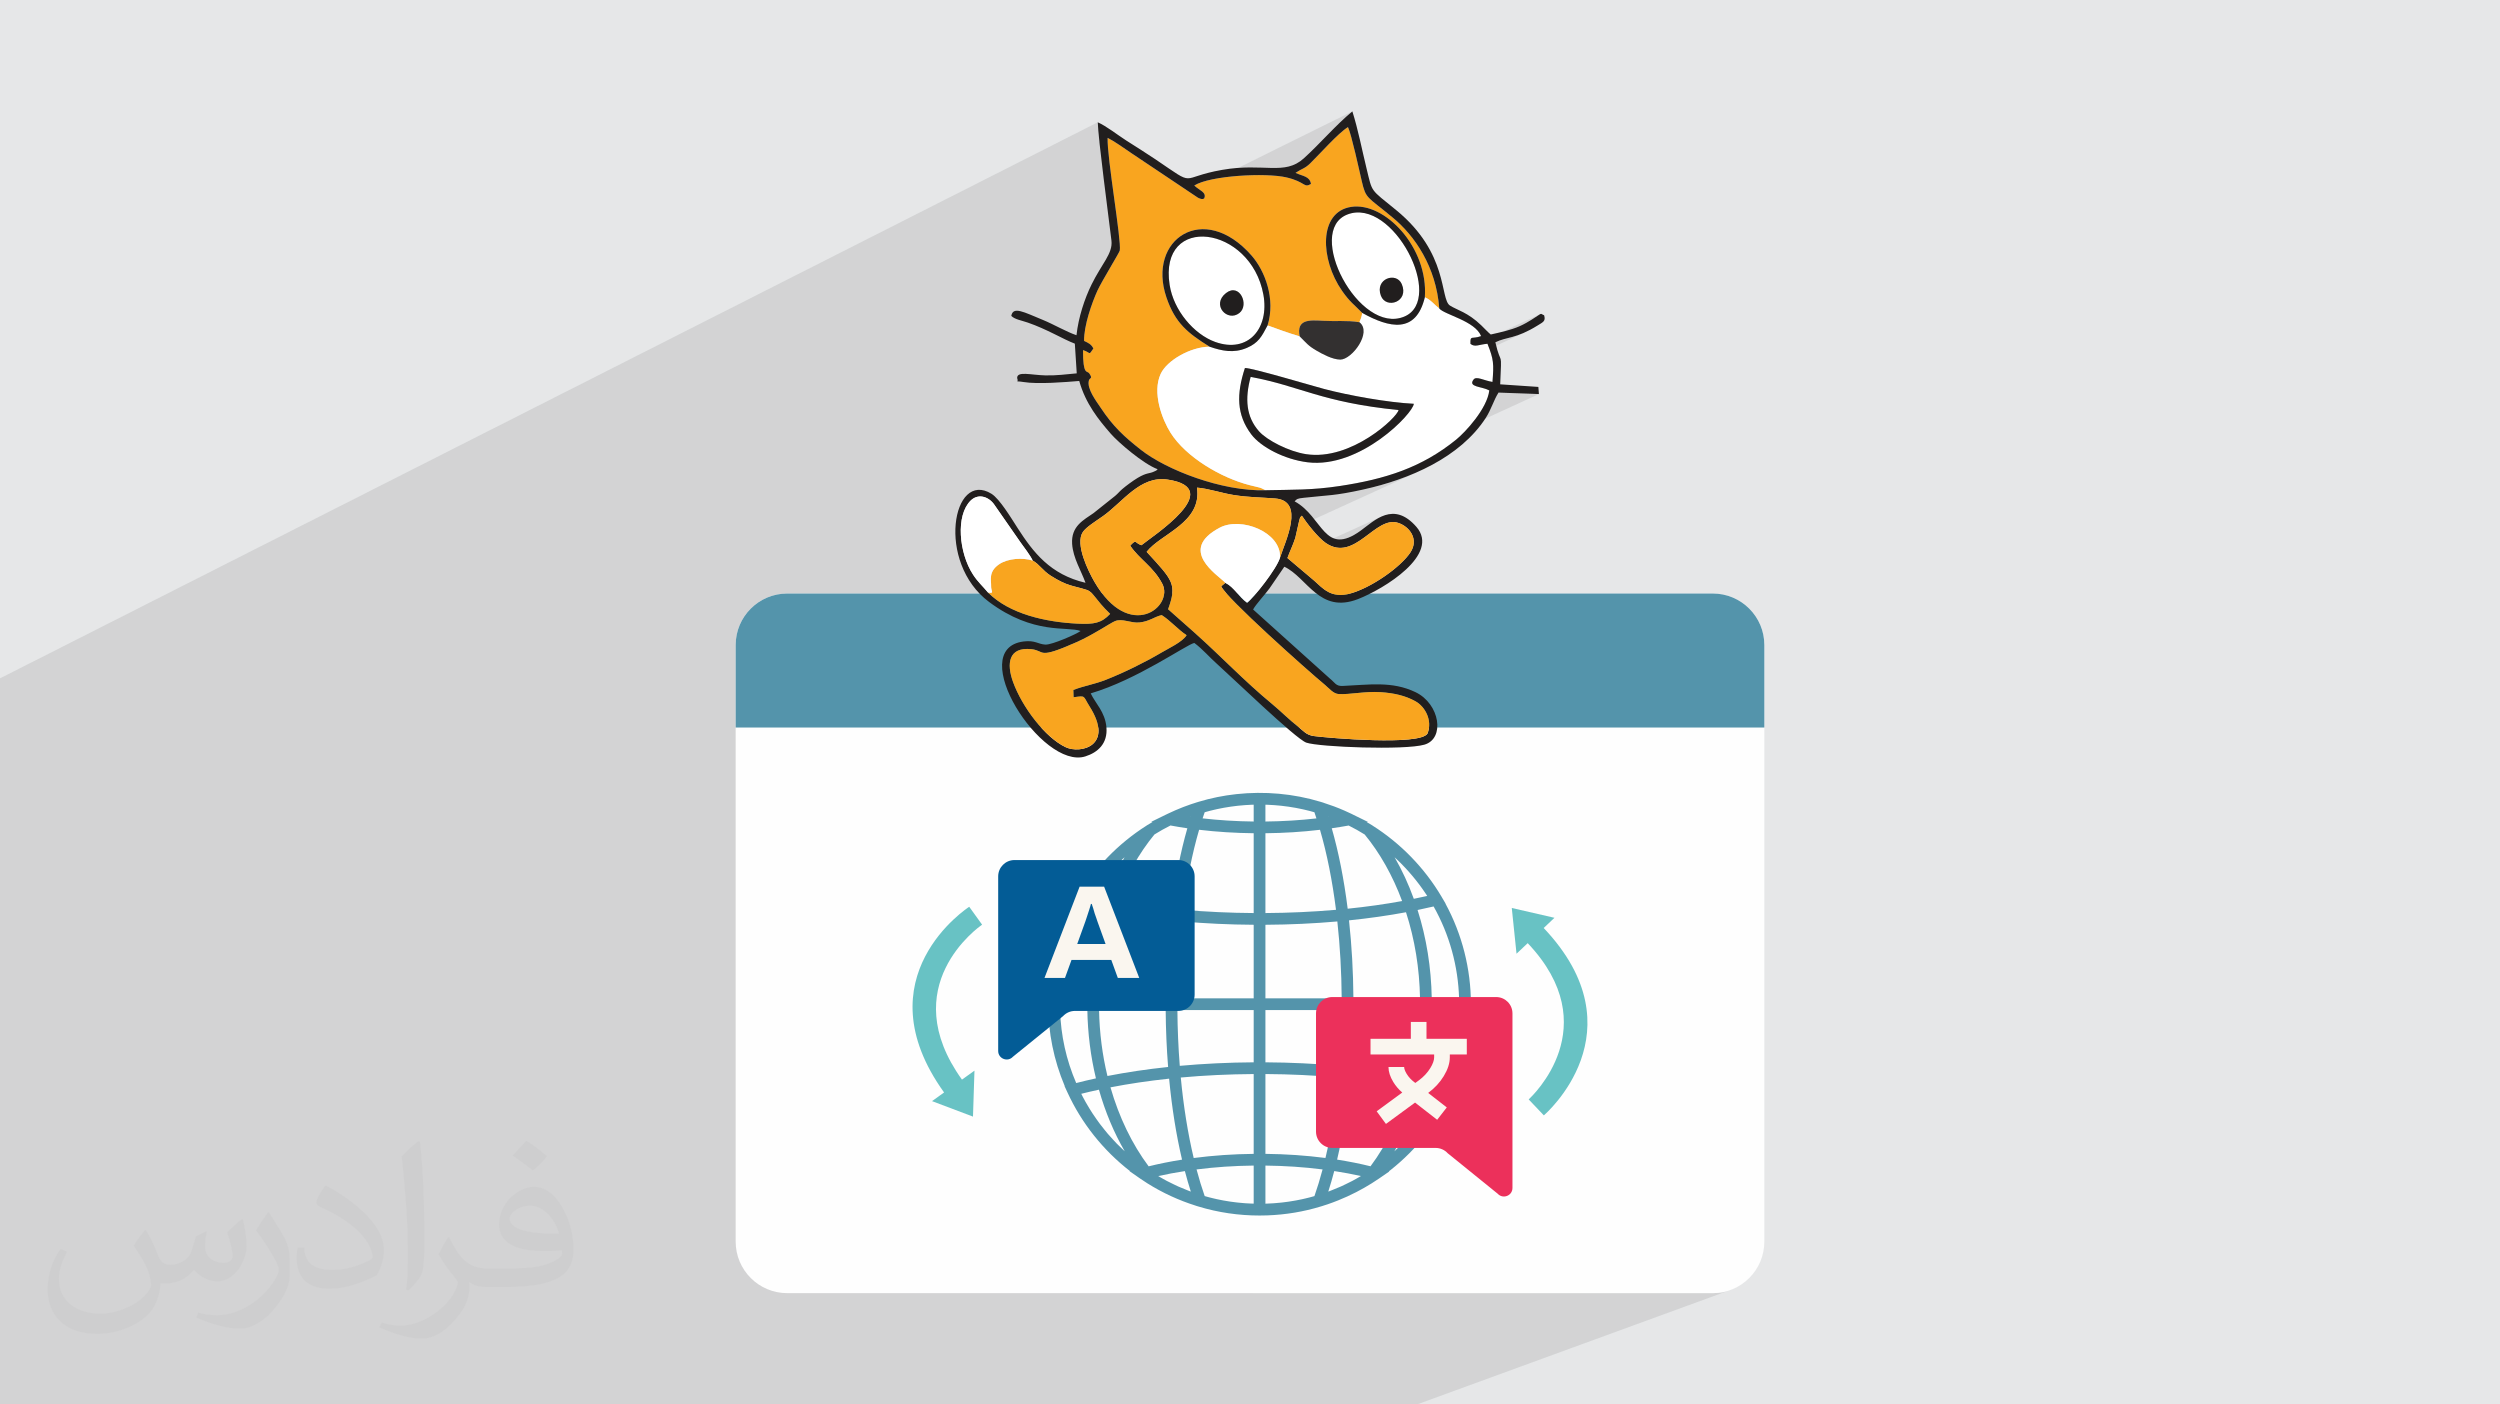
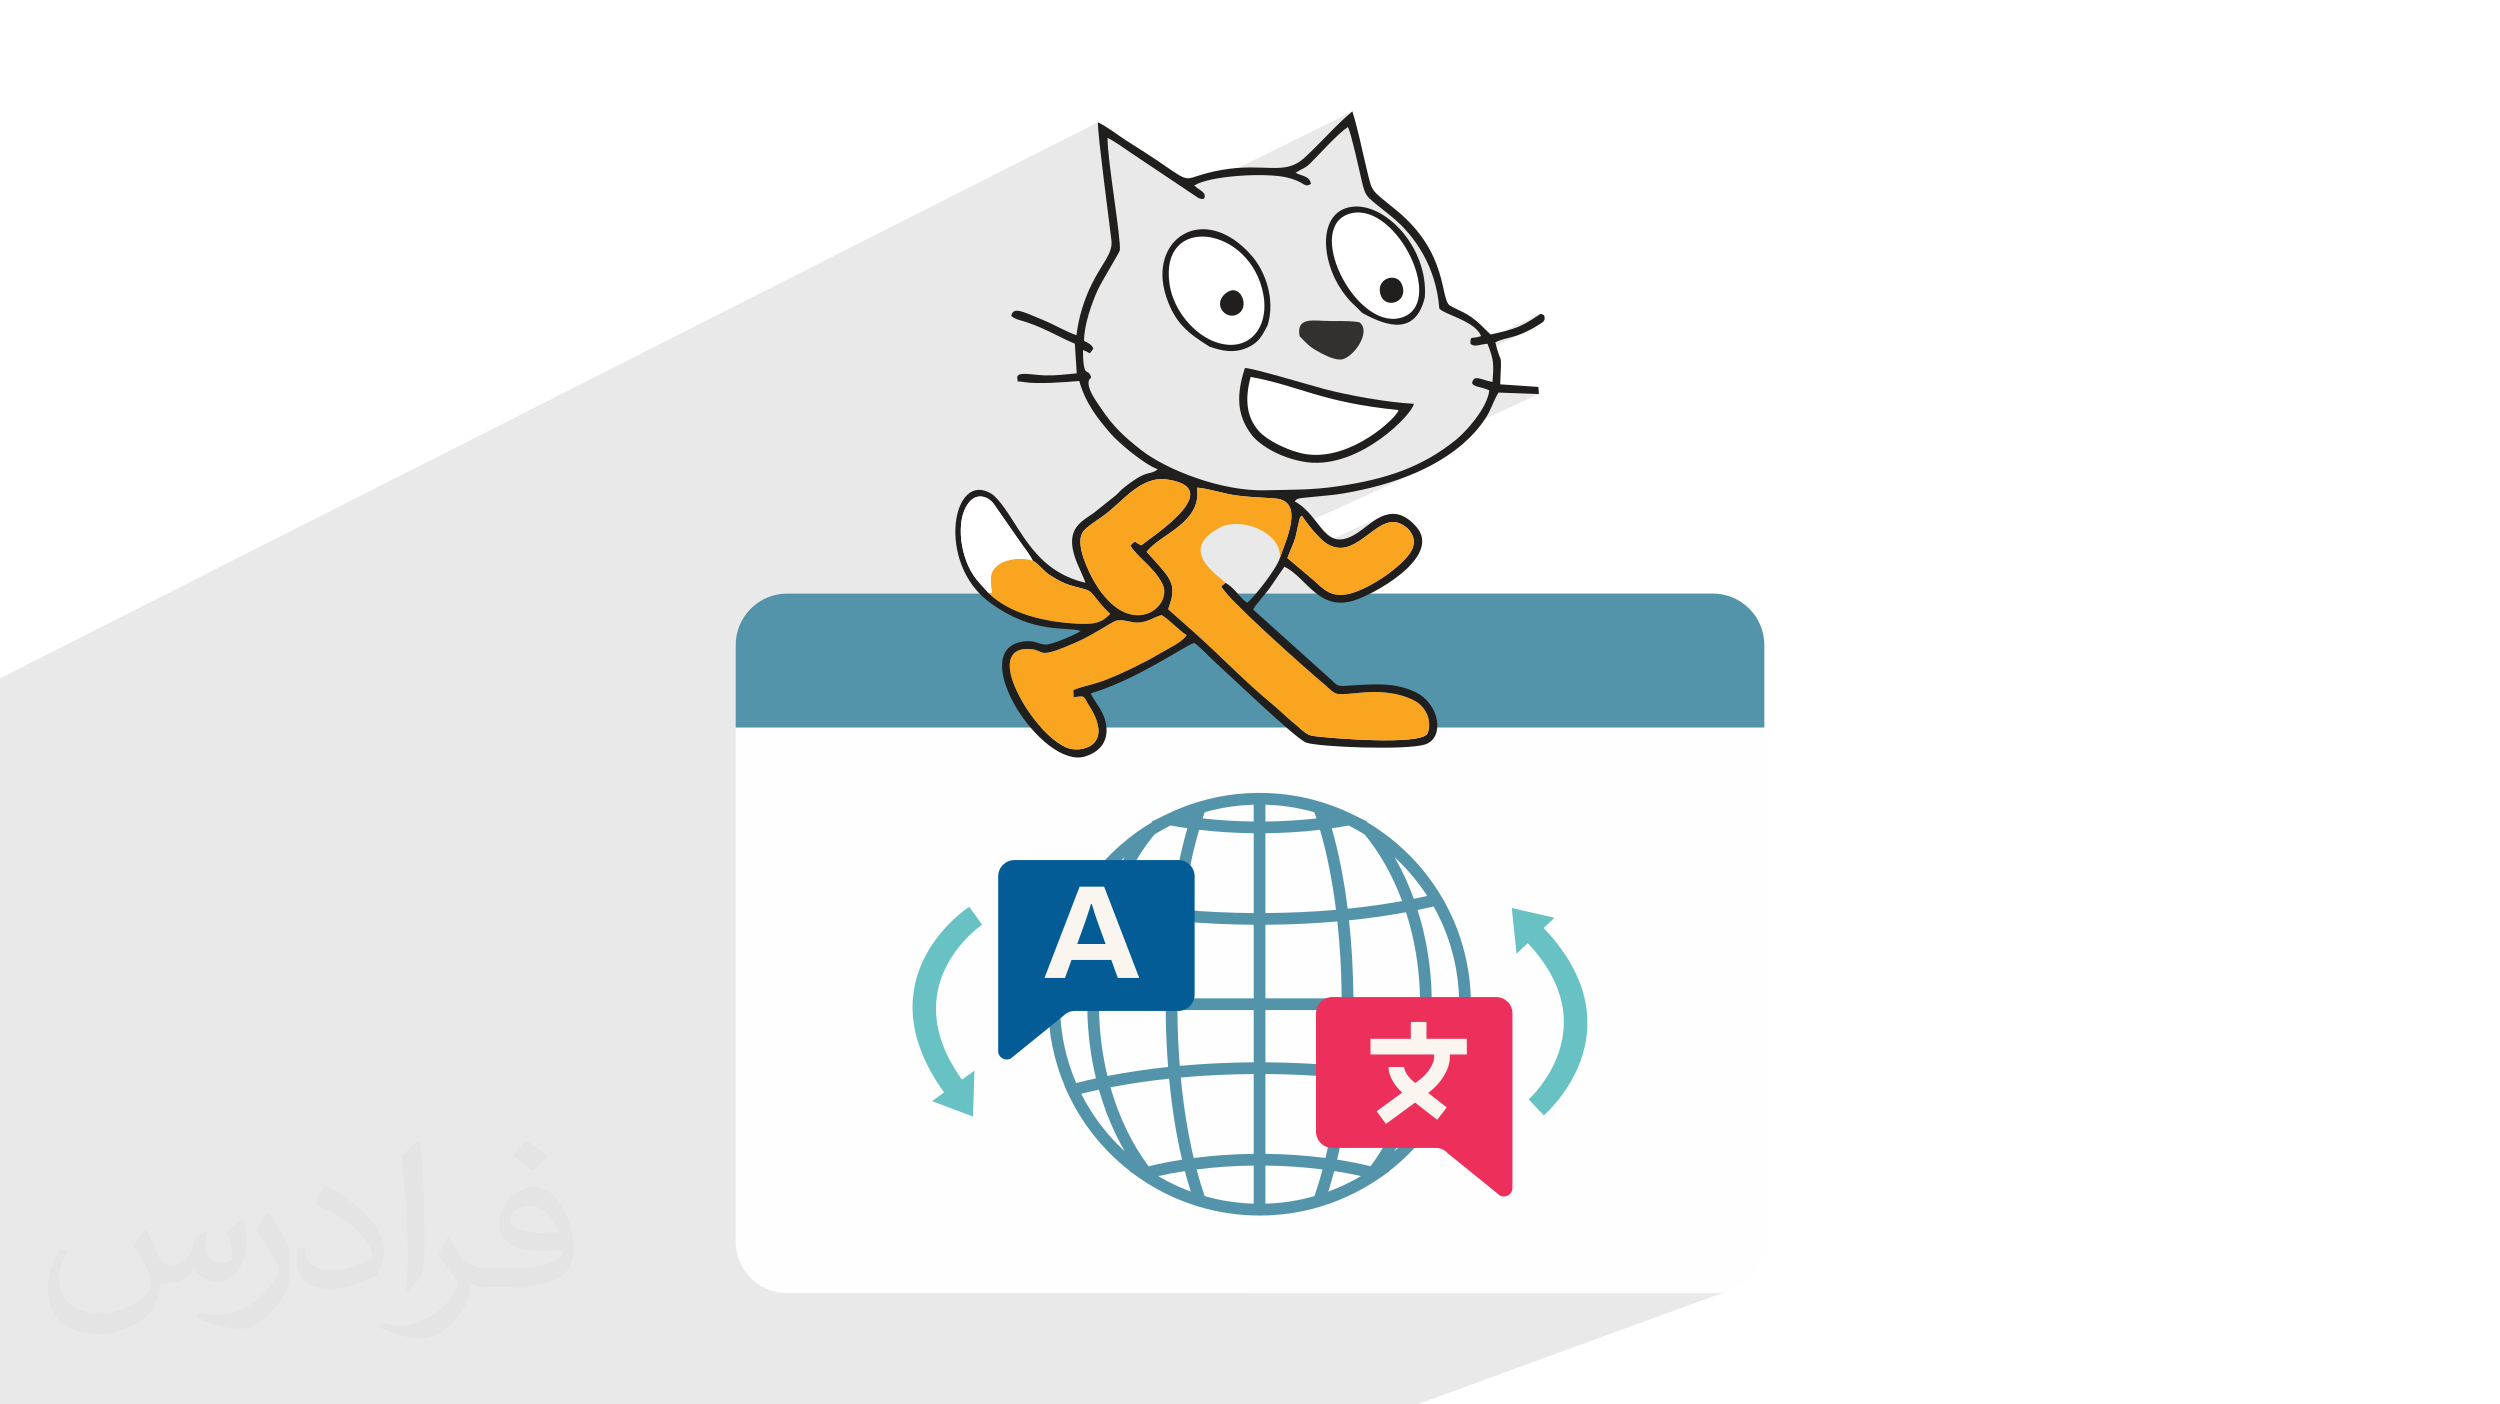
<svg xmlns="http://www.w3.org/2000/svg" xml:space="preserve" width="94.192mm" height="52.917mm" version="1.1" style="shape-rendering:geometricPrecision; text-rendering:geometricPrecision; image-rendering:optimizeQuality; fill-rule:evenodd; clip-rule:evenodd" viewBox="0 0 9404.92 5283.66">
  <defs>
    <style type="text/css">
   
    .fil11 {fill:#211E1E}
    .fil12 {fill:#333030}
    .fil0 {fill:#E6E7E8}
    .fil9 {fill:#F9A51F}
    .fil10 {fill:white}
    .fil3 {fill:#FEFEFE;fill-rule:nonzero}
    .fil7 {fill:#FAF6EF;fill-rule:nonzero}
    .fil5 {fill:#68C2C4;fill-rule:nonzero}
    .fil8 {fill:#035C96;fill-rule:nonzero}
    .fil4 {fill:#5494AB;fill-rule:nonzero}
    .fil6 {fill:#EC305B;fill-rule:nonzero}
    .fil2 {fill:#373435;fill-opacity:0.031}
    .fil1 {fill:#2B2A29;fill-opacity:0.102}
   
  </style>
  </defs>
  <g id="Layer_x0020_1">
-     <polygon class="fil0" points="-0,0 9404.92,0 9404.92,5283.66 -0,5283.66 " />
    <polygon class="fil1" points="-0,3713.27 -0,3710.95 -0,3705.44 -0,3686.07 -0,3664.04 -0,3661.68 -0,3654.93 -0,3645.63 -0,3635.27 -0,3625.43 -0,3617.11 -0,3615.43 -0,3613.93 -0,3612.57 -0,3609.38 -0,3607.54 -0,3588.96 -0,3586.96 -0,3582.29 -0,3576.55 -0,3574.49 -0,3549.45 -0,3544.04 -0,3536.4 -0,3521.17 -0,3512 -0,3505.89 -0,3502.69 -0,3494.02 -0,3481.4 -0,3474.22 -0,3463.02 -0,3418.61 -0,3417.44 -0,3401.2 -0,3395.15 -0,3387.31 -0,3377.7 -0,3357.79 -0,3348.58 -0,3329 -0,3311.01 -0,3301.47 -0,3300.36 -0,3290.03 -0,3276.51 -0,3268.66 -0,3265.18 -0,3260.97 -0,3255.12 -0,3248.65 -0,3247.37 -0,3246.36 -0,3241.8 -0,3229.6 -0,3212.67 -0,3179.08 -0,3114.15 -0,3107.5 -0,3107.28 -0,3091.09 -0,3084.44 -0,3067.26 -0,3057.45 -0,3046.58 -0,3046.43 -0,3046.27 -0,3038.72 -0,3017.34 -0,3017.08 -0,3012.14 -0,2982.45 -0,2982 -0,2981.17 -0,2970.61 -0,2969.53 -0,2936.83 -0,2923.38 -0,2922.94 -0,2713 -0,2620.66 -0,2551.95 4129.79,460.03 4129.99,466.22 4130.42,473.76 4131.04,482.54 4131.86,492.48 4132.86,503.52 4134.03,515.56 4135.35,528.51 4135.96,534.21 4166.87,518.61 4177.07,524.05 4188.12,530.57 4199.76,537.9 4211.73,545.75 4223.77,553.87 4235.6,561.98 4246.95,569.81 4257.57,577.07 4461.06,713.22 4498.89,694.48 4505.7,691.18 4513.28,688.04 4521.58,685.06 4530.56,682.23 4540.17,679.56 4550.34,677.05 4561.03,674.7 4572.2,672.5 4576.81,671.69 5087.54,418.93 5075.64,428.99 5063.89,439.35 5052.3,449.98 5040.83,460.84 5029.46,471.9 5018.16,483.11 5006.92,494.45 4995.72,505.86 4984.52,517.34 4977.77,524.26 5071,478.24 5073.57,484.19 5076.5,492.56 5079.74,503.03 5083.23,515.25 5086.91,528.92 5090.71,543.71 5094.59,559.27 5098.48,575.31 5102.32,591.47 5106.05,607.46 5109.61,622.93 5112.95,637.55 5116,651.02 5118.71,663 5121.02,673.15 5122.86,681.17 5125.73,693.09 5128.44,703.38 5131.14,712.28 5134.03,720.06 5137.25,726.98 5140.97,733.29 5145.33,739.25 5150.52,745.12 5156.69,751.17 5164,757.64 5172.63,764.79 5182.71,772.9 5194.43,782.21 5207.94,792.97 5223.4,805.45 5240.99,819.91 5248.49,826.29 5256,832.96 5263.49,839.93 5270.95,847.17 5278.36,854.7 5285.72,862.51 5293.02,870.61 5300.23,878.99 5307.34,887.65 5314.34,896.57 5321.22,905.79 5327.97,915.27 5334.57,925.03 5341.01,935.05 5347.28,945.36 5353.37,955.92 5359.25,966.77 5364.91,977.87 5370.35,989.23 5375.55,1000.86 5380.5,1012.77 5385.19,1024.92 5389.59,1037.33 5393.71,1050 5397.52,1062.93 5401.01,1076.11 5404.18,1089.55 5406.99,1103.24 5409.45,1117.18 5411.55,1131.37 5413.25,1145.81 5414.56,1160.48 5419.2,1164.87 5425.82,1169.3 5434.16,1173.83 5443.94,1178.52 5454.87,1183.39 5466.69,1188.52 5479.1,1193.94 5491.85,1199.71 5504.63,1205.88 5517.17,1212.49 5529.2,1219.6 5540.43,1227.26 5550.59,1235.51 5559.39,1244.41 5566.57,1253.99 5571.83,1264.33 5531.76,1283.04 5531.79,1293.52 5537.99,1297.57 5542.57,1299.07 5795.5,1181.13 5791.75,1183.11 5785.68,1187.06 5776.19,1193.38 5762.18,1202.4 5757.34,1205.42 5752.21,1208.53 5746.8,1211.71 5741.15,1214.9 5735.28,1218.09 5729.2,1221.22 5722.95,1224.28 5563.49,1298.59 5565.95,1298.15 5574.73,1296.37 5584.62,1294.58 5595.81,1293.2 5598.55,1300.22 5625.49,1287.68 5633.5,1284.01 5641.36,1280.93 5649.15,1278.29 5656.96,1275.99 5664.86,1273.86 5672.98,1271.79 5681.37,1269.65 5690.15,1267.28 5699.37,1264.57 5709.15,1261.36 5719.56,1257.55 5730.7,1252.98 5742.66,1247.52 5603.18,1312.41 5603.61,1313.55 5606.77,1322.56 5609.47,1330.97 5611.72,1338.92 5613.58,1346.58 5615.04,1354.06 5616.13,1361.51 5616.88,1369.07 5617.32,1376.88 5617.46,1385.07 5617.33,1393.8 5616.96,1403.2 5616.37,1413.41 5615.57,1424.57 5614.61,1436.82 5569.64,1457.59 5578.22,1459.81 5591,1463.66 5602.72,1468.7 5600.34,1481.87 5596.41,1495.38 5596.21,1495.88 5637.33,1476.94 5789.29,1482.41 5530.58,1601.07 5530.3,1601.4 5520.39,1612.63 5510.74,1623.03 5501.49,1632.47 5492.83,1640.84 5484.96,1648.01 5478.04,1653.88 5465.86,1663.55 5453.62,1672.88 5441.35,1681.85 5429.03,1690.49 5416.65,1698.81 5404.2,1706.8 5391.69,1714.47 5379.1,1721.84 5366.43,1728.91 5353.66,1735.7 5340.8,1742.21 5327.85,1748.44 5314.8,1754.41 5120.52,1843.25 5129.12,1841.39 5145.38,1837.69 5161.72,1833.73 5178.12,1829.5 5194.57,1825.01 5211.03,1820.24 5227.5,1815.2 5243.94,1809.87 5260.35,1804.26 5276.69,1798.36 5292.96,1792.16 5309.12,1785.66 5325.17,1778.86 5341.06,1771.76 4915.77,1965.89 4926.46,1979.79 4938.55,1994.59 4951.13,2008.99 4963.79,2022.27 4976.06,2033.75 4983.9,2039.89 5197.8,1942.84 5185.26,1949.05 5173.14,1956.24 5161.47,1964.08 5150.23,1972.26 5139.46,1980.49 5129.15,1988.44 5119.33,1995.8 5094.86,2011.81 5073.22,2022.41 5005.89,2052.92 5007.62,2053.88 5018.93,2057.31 5212.16,1969.81 5228.07,1965.18 5244.09,1964.09 5260.3,1967.19 5268.32,1970.29 5276.05,1974.1 5283.39,1978.59 5290.27,1983.73 5296.6,1989.44 5302.29,1995.69 5307.27,2002.43 5311.45,2009.62 5314.74,2017.2 5317.08,2025.14 5318.38,2033.38 5318.54,2041.89 5317.48,2050.62 5315.13,2059.5 5311.41,2068.51 5306.23,2077.59 5298.82,2087.92 5289.8,2098.73 5279.33,2109.91 5267.54,2121.33 5254.58,2132.87 5240.61,2144.41 5225.75,2155.85 5210.18,2167.04 5194.03,2177.87 5177.43,2188.24 5160.57,2197.99 5143.56,2207.04 5126.56,2215.25 5016.64,2264.43 5036.54,2267.05 5058.64,2266.44 5082.7,2262.14 5108.91,2253.69 5128.46,2245.51 4784.56,2399.1 4786.06,2400.49 4802.52,2415.57 4818.94,2430.54 4835.23,2445.31 4851.28,2459.79 4867,2473.89 4882.29,2487.56 4897.07,2500.69 4911.2,2513.22 4924.63,2525.05 4937.26,2536.09 4948.96,2546.28 4959.64,2555.52 4969.23,2563.74 4977.61,2570.85 4984.69,2576.77 4990.37,2581.76 4996.22,2587.2 5002.24,2592.76 5008.47,2598.14 5014.92,2602.98 5021.64,2606.96 5028.65,2609.76 5035.96,2611.05 5044.1,2611.32 5052.59,2611.27 5061.39,2610.95 5070.48,2610.4 5079.84,2609.67 5089.43,2608.82 5099.25,2607.88 5109.25,2606.91 5119.43,2605.96 5129.75,2605.09 5140.21,2604.32 5150.75,2603.71 5161.38,2603.31 5172.04,2603.18 5182.74,2603.35 5193.45,2603.88 5202.8,2604.59 5212,2605.46 5221.03,2606.48 5229.9,2607.68 5238.62,2609.05 5247.19,2610.62 5255.61,2612.38 5263.9,2614.34 5272.06,2616.53 5280.08,2618.95 5287.97,2621.59 5295.75,2624.48 5303.41,2627.62 5310.95,2631.03 5318.39,2634.7 5325.73,2638.66 5332.11,2642.65 5338.33,2647.34 5344.31,2652.68 5349.99,2658.63 5355.3,2665.12 5360.18,2672.11 5364.55,2679.58 5368.34,2687.45 5371.51,2695.7 5373.96,2704.26 5375.64,2713.08 5376.48,2722.14 5376.42,2731.37 5375.81,2736.86 6637.36,2736.86 5352.59,3272.99 5356.03,3277.11 5370.61,3295.6 5384.63,3314.5 5398.08,3333.82 5410.96,3353.54 5423.24,3373.64 5425.2,3377.09 5438.23,3399.14 5437.76,3399.34 5443.5,3410.14 5449.12,3421.11 5454.57,3432.15 5459.84,3443.29 5464.94,3454.49 5469.85,3465.76 5474.59,3477.12 5479.15,3488.54 5483.3,3499.42 5687.25,3415.8 5847.81,3452.7 5807.29,3491.09 5839.71,3527.32 5868.04,3563.05 5892.47,3598.25 5913.21,3632.88 5930.46,3666.89 5944.42,3700.25 5955.29,3732.9 5963.27,3764.8 5968.56,3795.92 5971.36,3826.22 5971.87,3855.63 5970.29,3884.14 5966.82,3911.68 5961.66,3938.23 5955,3963.72 5947.07,3988.13 5938.04,4011.42 5928.13,4033.53 5917.51,4054.43 5906.42,4074.06 5895.03,4092.4 5883.55,4109.4 5872.19,4125.01 5861.14,4139.19 5850.6,4151.9 5840.77,4163.1 5831.85,4172.73 5824.05,4180.77 5817.56,4187.17 5812.58,4191.88 5809.32,4194.87 5807.96,4196.08 5689.83,4242 5689.83,4469.18 5688.25,4479.35 5683.93,4487.86 5677.47,4494.47 5669.49,4498.95 4712.62,4864.74 6443.34,4864.74 6463.18,4863.74 6482.45,4860.79 6501.04,4856.02 5330.17,5283.66 5297.31,5283.66 3616.74,5283.66 3562.38,5283.66 3056.15,5283.66 3056.02,5283.66 3052.11,5283.66 3051.76,5283.66 3044.56,5283.66 3019.23,5283.66 3009.94,5283.66 3001.18,5283.66 3001.16,5283.66 2973.02,5283.66 2970.11,5283.66 2964.6,5283.66 2940.74,5283.66 2940.7,5283.66 2940.24,5283.66 2932.12,5283.66 2929.91,5283.66 2926.51,5283.66 2921.14,5283.66 2916.9,5283.66 2909.7,5283.66 2904.72,5283.66 2895.65,5283.66 2889.95,5283.66 2879.02,5283.66 2872.73,5283.66 2859.89,5283.66 2859.44,5283.66 2853.08,5283.66 2836,5283.66 2831.05,5283.66 2826.42,5283.66 2808.91,5283.66 2784.56,5283.66 2779.5,5283.66 2774.86,5283.66 2773.85,5283.66 2750.42,5283.66 2741.33,5283.66 2719.07,5283.66 2708.3,5283.66 2685.55,5283.66 2681.61,5283.66 2676.52,5283.66 2673.41,5283.66 2649.9,5283.66 2636.51,5283.66 2625.73,5283.66 2612.34,5283.66 2600.18,5283.66 2597.34,5283.66 2572.85,5283.66 2555.9,5283.66 2541.09,5283.66 2534.24,5283.66 2483.83,5283.66 2483.69,5283.66 2481.95,5283.66 2450.99,5283.66 2446.84,5283.66 2445.03,5283.66 2438.38,5283.66 2437.41,5283.66 2417.93,5283.66 2412.21,5283.66 2407.65,5283.66 2407.61,5283.66 2377.16,5283.66 2371.38,5283.66 2360.26,5283.66 2350.83,5283.66 2335.82,5283.66 2326.93,5283.66 2316.3,5283.66 2314.23,5283.66 2275.57,5283.66 2273.05,5283.66 2270.78,5283.66 2269.89,5283.66 2269.06,5283.66 2262.23,5283.66 2233.48,5283.66 2216.59,5283.66 2205.59,5283.66 2201.91,5283.66 2196.23,5283.66 2172.68,5283.66 2166.22,5283.66 2161.01,5283.66 2147.15,5283.66 2134.42,5283.66 2098.59,5283.66 2075.63,5283.66 2070.58,5283.66 2050.97,5283.66 2050.49,5283.66 2044.55,5283.66 2011.86,5283.66 2009.25,5283.66 1932.47,5283.66 1916.45,5283.66 1914.52,5283.66 1878.83,5283.66 1864.48,5283.66 1858.33,5283.66 1831.54,5283.66 1815.39,5283.66 1790.1,5283.66 1788.91,5283.66 1763.48,5283.66 1740.7,5283.66 1735.48,5283.66 1715.4,5283.66 1706.51,5283.66 1700.55,5283.66 1679.91,5283.66 1648.97,5283.66 1607.79,5283.66 1598.46,5283.66 1579.79,5283.66 1568.01,5283.66 1539.39,5283.66 1532.54,5283.66 1522.15,5283.66 1480.52,5283.66 1472.13,5283.66 1439.98,5283.66 1416.98,5283.66 1414.6,5283.66 1401,5283.66 1361.61,5283.66 1353.36,5283.66 1342.02,5283.66 1314.48,5283.66 1302.24,5283.66 1295.49,5283.66 1283.82,5283.66 1266.73,5283.66 1259.8,5283.66 1256.98,5283.66 1248.89,5283.66 1242.21,5283.66 1210.43,5283.66 1150.39,5283.66 1140.52,5283.66 1131.71,5283.66 1130.66,5283.66 1101.87,5283.66 1087.72,5283.66 1087.56,5283.66 1043.47,5283.66 1027.05,5283.66 1003.69,5283.66 876.34,5283.66 876.11,5283.66 862.33,5283.66 841.06,5283.66 835.1,5283.66 817.85,5283.66 808.81,5283.66 772.77,5283.66 754.57,5283.66 744.92,5283.66 733.05,5283.66 712.06,5283.66 705.14,5283.66 690.23,5283.66 677.66,5283.66 670.29,5283.66 663.54,5283.66 646.26,5283.66 592.64,5283.66 574.52,5283.66 562.64,5283.66 534.3,5283.66 501.72,5283.66 488.55,5283.66 479.17,5283.66 449.88,5283.66 447.05,5283.66 441.89,5283.66 439.39,5283.66 377.55,5283.66 353.86,5283.66 346.63,5283.66 341.79,5283.66 314.88,5283.66 211.58,5283.66 199.19,5283.66 141.72,5283.66 130,5283.66 77.83,5283.66 65.51,5283.66 54.52,5283.66 23.65,5283.66 22.93,5283.66 16.52,5283.66 7.12,5283.66 -0,5283.66 -0,5275.41 -0,5274.56 -0,5271.18 -0,5246.02 -0,5231.49 -0,5228.23 -0,5224.75 -0,5215.84 -0,5212.24 -0,5207.49 -0,5207.4 -0,5205.61 -0,5204.6 -0,5204.3 -0,5203.63 -0,5192.49 -0,5192.44 -0,5183.92 -0,5173.7 -0,5169.61 -0,5159.88 -0,5157.08 -0,5156.57 -0,5151 -0,5150.8 -0,5144.1 -0,5135.01 -0,5131.13 -0,5131.05 -0,5126.06 -0,5118.45 -0,5114.51 -0,5104.17 -0,5103.19 -0,5102.89 -0,5096.97 -0,5084.35 -0,5082.4 -0,5077.81 -0,5075.76 -0,5074.93 -0,5071.23 -0,5069.07 -0,5066.63 -0,5064.3 -0,5060.92 -0,5051.04 -0,5048.8 -0,5031.51 -0,5015.96 -0,5014.28 -0,5013.1 -0,5011.67 -0,5009.82 -0,5009.26 -0,5009.1 -0,4999.58 -0,4989.72 -0,4970.85 -0,4970.62 -0,4969.79 -0,4969.69 -0,4968.88 -0,4967.96 -0,4966.84 -0,4966.17 -0,4965.81 -0,4965.6 -0,4950.54 -0,4930.1 -0,4919.36 -0,4898.22 -0,4893.21 -0,4870.84 -0,4867.65 -0,4817.39 -0,4768.07 -0,4753.69 -0,4655.48 -0,4654.48 -0,4627.04 -0,4594.37 -0,4542.17 -0,4535.96 -0,4535.48 -0,4509.02 -0,4493.07 -0,4459.68 -0,4458.78 -0,4451.48 -0,4438.67 -0,4438.52 -0,4437.91 -0,4430.17 -0,4428.7 -0,4421.46 -0,4413.91 -0,4403.92 -0,4401.34 -0,4384.35 -0,4350.51 -0,4346.62 -0,4330.06 -0,4321.19 -0,4321.12 -0,4316.17 -0,4305.02 -0,4301.14 -0,4297.28 -0,4294.8 -0,4291.3 -0,4288.28 -0,4287.6 -0,4286.26 -0,4284.97 -0,4270.8 -0,4258.51 -0,4246.67 -0,4229.52 -0,4227.25 -0,4224.85 -0,4215.06 -0,4212.77 -0,4209.8 -0,4198.55 -0,4197.32 -0,4194.32 -0,4186.32 -0,4184.51 -0,4180.05 -0,4169.27 -0,4162.29 -0,4139.43 -0,4137.65 -0,4124.09 -0,4118.65 -0,4097.98 -0,4095.45 -0,4083.94 -0,4083.18 -0,4073.43 -0,4073.31 -0,4064.03 -0,4057.2 -0,4052.74 -0,4041.88 -0,4033.97 -0,4030.18 -0,4029.04 -0,4028.17 -0,4019.37 -0,4018.04 -0,4016.33 -0,4012.34 -0,4009.44 -0,4001.81 -0,3996.13 -0,3994.34 -0,3992.93 -0,3987.68 -0,3984.5 -0,3983.25 -0,3980.54 -0,3960.35 -0,3954.22 -0,3937.77 -0,3928.27 -0,3922.17 -0,3919.26 -0,3916.72 -0,3907 -0,3899.9 -0,3899.14 -0,3891.62 -0,3888.56 -0,3883.68 -0,3877.46 -0,3876.46 -0,3875.15 -0,3874.61 -0,3869.87 -0,3865.62 -0,3857.87 -0,3855.87 -0,3852.56 -0,3837.67 -0,3836.32 -0,3832.81 -0,3828.79 -0,3817.13 -0,3808.45 -0,3808.41 -0,3808.37 -0,3806.21 -0,3803.96 -0,3802.98 -0,3799.27 -0,3731.09 -0,3730.23 -0,3727.7 -0,3715.9 " />
    <path class="fil2" d="M548.54 4627.69c17.95,27.21 29.6,53.36 40.96,82.43 8.45,16.91 12.93,48.09 52.57,48.09 11.61,0 28.28,-3.42 43.06,-11.61 16.63,-8.73 29.32,-21.94 35.94,-42l15.85 -53.36 38.57 -19.02 2.64 2.64c-5.27,20.09 -6.59,39.36 -6.59,54.43 0,44.63 38.57,61.56 69.22,61.56 17.95,0 34.09,-8.73 34.09,-25.11 0,-21.13 -8.98,-57.06 -20.62,-89.29 17.95,-17.95 35.94,-35.94 56.53,-50.47l3.17 1.6c8.98,38.04 14,75.56 14,100.66 0,24.57 -10.83,51.79 -19.81,69.49 -18.49,34.87 -51.25,62.62 -90.87,62.62 -30.1,0 -63.65,-15.07 -86.66,-43.06l-1.32 0c-21.66,26.96 -55.22,51.25 -108.86,51.25l-16.63 0c-2.64,35.41 -10.29,60.49 -21.94,82.95 -31.95,62.34 -126.81,106.47 -216.1,106.47 -124.17,0 -186.51,-71.59 -186.51,-166.96 0,-58.91 19.27,-113.6 48.88,-152.42l24.29 10.04c-18.49,35.41 -30.91,68.68 -30.91,101.45 0,89.29 72.66,131.83 156.4,131.83 77.68,0 173.83,-49.41 191.28,-106.72 -6.59,-62.62 -30.1,-91.93 -66.04,-148.99 10.83,-19.02 24.83,-38.04 42.28,-58.38l3.17 0 0 0 0 0 -0.02 -0.09zm1432.13 -336.04c26.15,16.39 51.79,35.66 76.87,57.85 -14,19.81 -31.45,37.79 -53.11,53.64 -25.11,-20.34 -50.19,-37.79 -75.84,-56.27 17.42,-19.55 34.62,-38.29 52.04,-55.22l0 0 0 0 0 0 0 0 0 0 0.03 0zm13.47 244.11c-42.28,0 -76.87,27.75 -76.87,48.34 0,44.13 84.53,57.85 185.72,57.31 -12.68,-51.79 -57.06,-105.68 -108.86,-105.68l0.01 0.03zm-94.86 236.19c54.96,0 103.04,-1.6 139.74,-10.83 40.96,-10.29 75.56,-30.91 75.56,-45.17 0,-3.7 0,-8.19 -1.32,-11.89 -22.98,2.11 -49.41,2.11 -72.38,2.11 -74.49,0 -131.55,-16.91 -154.02,-58.66 -5.55,-11.61 -9.51,-24.57 -9.51,-39.36 0,-40.43 17.42,-79.79 48.09,-107 25.61,-22.45 53.89,-36.44 82.67,-36.44 52.04,0 93.51,41.75 122.57,107.54 15.85,35.94 26.68,77.4 26.68,129.72 0,34.87 -9.51,64.19 -31.17,85.85 -40.43,39.11 -114.92,53.89 -229.04,53.89l-51.79 0 0 0 -13.47 0c-28.28,0 -48.62,-5.02 -64.72,-17.42l-2.64 0c0.79,6.59 1.32,12.93 1.32,19.02 0,25.61 -8.45,58.38 -25.61,84.53 -50.72,75.3 -105.68,108.04 -153.24,108.04 -48.09,0 -107,-18.49 -160.11,-42.54l9.51 -18.49c17.17,7.13 40.96,11.89 73.7,11.89 85.85,0 198.66,-82.43 212.66,-163 -3.17,-6.59 -8.98,-15.32 -17.17,-24.57 -25.11,-29.85 -40.96,-54.68 -55.75,-80.83 12.68,-25.11 24.29,-45.17 35.13,-63.4l4.49 -0.53c36.72,74.77 69.99,117.55 144.23,117.55l11.61 0 0 0 53.89 0 0 0 0 0 0 0 0 0 0 0 0.09 0.01zm-371.98 79c6.34,-34.34 6.87,-72.91 6.87,-108.86l0 -53.36c0,-99.6 -12.68,-244.36 -22.98,-338.68 17.95,-19.27 43.06,-42 62.87,-57.31l5.81 1.6c13.47,118.62 16.63,256 16.63,383.06 0,33.3 -1.32,65.79 -4.49,89.55 -1.85,30.1 -19.27,52.83 -56.53,87.7l-8.19 -3.7zm-382.8 -157.19c1.85,46.77 24.83,83.49 105.15,83.49 49.93,0 92.19,-12.93 138.96,-35.13 8.45,-3.7 12.93,-8.73 12.93,-12.93 0,-29.32 -22.45,-68.15 -60.23,-103.55 -36.72,-33.3 -85.34,-62.62 -130.76,-82.18 -15.6,-6.59 -20.62,-13.47 -20.62,-20.09 0,-13.47 17.95,-41.75 32.77,-62.09l5.02 -0.53c52.04,27.21 110.17,67.64 153.24,112.53 39.11,41.47 63.4,83.49 63.4,129.19 0,33.81 -10.29,65.51 -26.96,95.11 -57.06,28.79 -117.83,50.72 -178.06,50.72 -73.17,0 -123.1,-34.34 -123.1,-114.92 0,-8.73 0,-22.19 3.17,-39.64l25.11 0 0 0 0 0 0 0 0 0 0 0 -0.02 0zm-132.37 -132.9l45.45 73.45c16.63,27.21 32.23,56.81 32.23,103.55l0 59.7c0,48.34 -30.91,100.13 -80.83,151.38 -39.11,34.62 -73.7,49.41 -105.68,49.41 -47.55,0 -101.98,-14.79 -164.85,-41.75l7.13 -18.49c19.81,5.27 42.79,9.77 71.06,9.77 90.36,-0.53 182.8,-66.57 225.08,-147.15 5.02,-9.26 6.87,-17.95 6.87,-24.04 0,-9.26 -5.02,-19.55 -8.98,-28.79 -22.98,-43.31 -48.62,-82.95 -76.87,-119.68 14.79,-23.25 29.6,-45.7 45.7,-67.9l3.7 0.53 0 0 0 0 0 0 0 0 0 0 -0.02 0.01z" />
    <g id="_2576778013872">
      <g>
        <path class="fil3" d="M6637.36 2426.84l0 2243.87c0,107.18 -86.86,194.03 -194.03,194.03l-3481.75 0c-107.18,0 -194.03,-86.85 -194.03,-194.03l0 -2243.87c0,-107.17 86.85,-194.03 194.03,-194.03l3481.75 0c107.17,0 194.03,86.86 194.03,194.03z" />
        <path class="fil4" d="M6637.36 2426.84l0 310.02 -3869.8 0 0 -310.02c0,-107.17 86.85,-194.03 194.03,-194.03l3481.75 0c107.17,0 194.03,86.86 194.03,194.03z" />
        <g>
          <path class="fil4" d="M4090.54 3799.8c1.56,87.95 12.4,174.17 32.35,256.95 -25.38,5.51 -50.17,11.39 -74.26,17.63 -37.56,-87.07 -57.91,-179.24 -60.64,-274.58l102.54 0zm53.41 -376.66c-33.4,105.25 -51.29,216.86 -53.31,332.55l-102.86 0c3.56,-121.76 36.52,-240.53 95.92,-345.85 19.52,4.65 39.62,9.09 60.25,13.3zm1242.25 332.55c-2.02,-115.81 -19.91,-227.37 -53.31,-332.32 20.62,-4.23 40.75,-8.65 60.33,-13.3 59.35,105.36 92.28,224.07 95.83,345.62l-102.85 0zm-366.75 649.8c34.7,5.37 68.41,11.47 100.39,18.69 -2.77,1.65 -5.55,3.27 -8.34,4.85 -2.72,1.58 -5.41,3.18 -8.14,4.7 -5.29,2.95 -10.56,5.97 -15.92,8.78 -7.17,3.78 -14.48,7.25 -21.76,10.78 -1.75,0.85 -3.49,1.75 -5.26,2.59 -5.32,2.53 -10.57,5.17 -15.94,7.57 -9.05,4.04 -18.23,7.69 -27.43,11.35l-2.51 1.05c-4.72,1.85 -9.39,3.9 -14.13,5.67l-3.43 1.15c7.83,-24.3 15.33,-50.09 22.46,-77.18zm-258.98 -365.01c93.63,0.58 185.64,4.93 274.31,12.98 -10.35,109.16 -26.63,210.81 -48.48,302.79 -72.81,-9.46 -148.45,-14.65 -225.84,-15.49l0 -300.29zm-362.31 17.38c10.36,109.17 26.69,211.42 48.62,304.67 -43.27,6.81 -85.29,15.2 -125.65,25.14 -62.4,-83.41 -111.63,-185.39 -143.6,-297.12 69.7,-13.56 143.64,-24.52 220.64,-32.69zm-12.91 -258.06c0.53,72.7 3.58,144.5 9.13,214.12 -79.66,8.41 -156.2,19.79 -228.25,33.92 -19.34,-79.85 -29.91,-163.08 -31.47,-248.03l250.6 0zm-197.71 -368.18c68.34,12.75 140.21,23.02 214.34,30.61 -10.27,94.51 -15.84,192.96 -16.55,293.46l-250.56 0c2.04,-112.91 19.76,-221.7 52.78,-324.07zm155.39 -292.33c6.48,-4.04 13.13,-7.89 19.74,-11.76 3.44,-1.98 6.81,-4.11 10.27,-6.05 10.02,-5.62 20.17,-10.95 30.37,-16.06 20.21,3.79 41.39,7.34 63.44,10.54 -25.79,89.73 -45.88,191.24 -59.89,302.45 -70.75,-7.25 -139.35,-16.97 -204.77,-28.99 35.32,-95.19 82.52,-179.31 140.83,-250.14zm136.74 -66.06l-1.15 -0.14 1.34 -0.5 -0.19 0.64zm517.52 0.11l-0.23 -0.67 1.4 0.52 -1.17 0.15zm72.76 345.18c-14.03,-111.39 -34.16,-212.99 -59.93,-302.61 21.7,-3.15 42.99,-6.54 63.53,-10.32 10.31,5.13 20.63,10.54 30.84,16.27l2.27 1.32c9.18,5.19 18.29,10.6 27.31,16.21 57.52,69.8 105.77,155.89 140.77,250.3 -64.86,11.88 -133.48,21.57 -204.79,28.85zm21.56 337.17c-0.71,-100.58 -6.26,-198.97 -16.54,-293.34 74.71,-7.65 146.59,-17.88 214.36,-30.49 33.02,102.07 50.72,210.79 52.77,323.83l-250.58 0zm-331.04 44.11l287.01 0c-0.52,71.17 -3.51,141.47 -8.93,209.7 -89.76,-8.13 -182.9,-12.54 -278.08,-13.13l0 -196.57zm-322.17 209.84c-5.43,-68.24 -8.41,-138.58 -8.94,-209.84l287 0 0 196.57c-94.33,0.61 -187.61,5.06 -278.06,13.27zm7.48 -543.27c88.2,7.78 178.82,12 270.58,12.6l0 276.71 -286.93 0c0.72,-99.13 6.2,-196.18 16.35,-289.31zm65.28 -344.8c66.42,7.9 135.15,12.26 205.3,13.03l0 300.27c-89.78,-0.58 -178.85,-4.72 -265.55,-12.32 14.05,-111.13 34.27,-212.12 60.25,-300.97zm205.3 -94.32l0 63.25c-65.41,-0.73 -129.81,-4.71 -192.21,-11.84 2.56,-7.87 5.17,-15.53 7.81,-22.97 2.94,-0.84 5.86,-1.69 8.82,-2.5 3.75,-1.03 7.49,-2.05 11.25,-3.02 5.04,-1.3 10.11,-2.5 15.19,-3.67 3.58,-0.84 7.15,-1.7 10.74,-2.48 5.29,-1.14 10.61,-2.2 15.94,-3.25 3.45,-0.66 6.9,-1.36 10.34,-1.99 5.51,-0.98 11.04,-1.87 16.58,-2.74 3.3,-0.51 6.63,-1.07 9.95,-1.54 5.76,-0.83 11.53,-1.53 17.33,-2.23 3.14,-0.36 6.24,-0.79 9.38,-1.13 6.18,-0.66 12.38,-1.18 18.58,-1.68 2.76,-0.23 5.5,-0.51 8.26,-0.71 7.21,-0.51 14.45,-0.88 21.69,-1.19 1.73,-0.06 3.46,-0.19 5.18,-0.26l3.65 -0.06 1.51 -0.03zm44.11 407.61l0 -300.26c70.3,-0.73 139.13,-5.05 205.3,-12.94 25.95,88.71 46.18,189.74 60.25,300.98 -85.98,7.53 -174.94,11.63 -265.55,12.21zm0 44.12c92.02,-0.56 182.8,-4.76 270.58,-12.5 10.14,92.97 15.65,189.99 16.35,289.19l-286.93 0 0 -276.69zm36.5 -449.83c7.66,0.59 15.33,1.27 22.96,2.09 1.73,0.19 3.45,0.43 5.18,0.64 7.27,0.82 14.55,1.72 21.78,2.76 1.9,0.28 3.78,0.61 5.66,0.9 7.06,1.06 14.1,2.2 21.12,3.47 2.01,0.37 4.04,0.79 6.05,1.16 6.84,1.31 13.64,2.68 20.43,4.16 2.19,0.47 4.36,1 6.56,1.5 6.54,1.5 13.07,3.08 19.55,4.73 2.41,0.63 4.8,1.3 7.2,1.94 3.83,1.04 7.62,2.14 11.41,3.24 2.65,7.49 5,15.37 7.53,23.07 -61.81,7.05 -126,10.97 -191.93,11.7l0 -63.24c1.77,0.05 3.55,0.03 5.32,0.09l1.18 0.06c8.64,0.32 17.28,0.8 25.9,1.41 1.37,0.09 2.74,0.24 4.1,0.34zm285.48 984.62c5.54,-69.63 8.62,-141.38 9.13,-213.99l250.6 0c-1.56,84.69 -12.07,167.84 -31.36,247.78 -71.62,-14.01 -148.18,-25.35 -228.36,-33.8zm-591.81 342.56c-21.95,-92.39 -38.26,-194.02 -48.58,-302.77 89.04,-8.09 180.92,-12.47 274.29,-13.07l0 300.26c-77.32,0.84 -153.01,6.07 -225.72,15.59zm665.21 31.16c-39.51,-9.8 -81.61,-18.19 -125.67,-25.1 21.84,-92.88 38.09,-195.12 48.49,-304.68 77.5,8.21 151.48,19.13 220.77,32.58 -31.89,111.57 -81.1,213.54 -143.58,297.2zm198.18 -331.03c19.89,-82.89 30.69,-169.02 32.25,-256.68l102.55 0c-2.71,95.37 -23.01,187.42 -60.52,274.25 -24.3,-6.27 -49.1,-12.13 -74.29,-17.57zm-54.26 -777.15c4.88,5.48 9.65,11.05 14.37,16.67 4.48,5.34 8.88,10.76 13.21,16.23 4.61,5.82 9.16,11.69 13.58,17.64 4.11,5.51 8.1,11.11 12.05,16.73 4.32,6.14 8.62,12.31 12.73,18.57 1.18,1.77 2.26,3.58 3.39,5.36 -16.41,3.78 -33.33,7.34 -50.45,10.79 -20.16,-55.76 -44.29,-107.92 -72.19,-156.17 2.81,2.58 5.6,5.19 8.37,7.81 5.23,4.97 10.44,9.93 15.54,15.04 5.11,5.13 10.09,10.41 15.06,15.7 4.85,5.14 9.66,10.33 14.35,15.63zm-1178.67 71.07c5.45,-7.85 11.01,-15.62 16.74,-23.24 3.07,-4.07 6.19,-8.1 9.34,-12.11 5.79,-7.4 11.73,-14.68 17.8,-21.86 3.34,-3.93 6.7,-7.85 10.1,-11.71 6.24,-7.07 12.63,-14 19.13,-20.83 3.48,-3.66 6.97,-7.36 10.52,-10.96 6.79,-6.85 13.78,-13.53 20.82,-20.11 1.67,-1.58 3.34,-3.15 5.01,-4.69 -27.95,48.29 -52.13,100.47 -72.38,156.23 -17.11,-3.44 -34.01,-7.01 -50.37,-10.76 1.67,-2.59 3.24,-5.24 4.94,-7.82 2.72,-4.08 5.54,-8.1 8.34,-12.13zm47.1 915.7c-4.62,-5.38 -9.04,-10.94 -13.5,-16.46 -5.81,-7.17 -11.59,-14.36 -17.11,-21.75 -4.34,-5.76 -8.5,-11.67 -12.66,-17.56 -5.26,-7.45 -10.45,-14.94 -15.44,-22.58 -3.98,-6.1 -7.84,-12.3 -11.65,-18.52 -4.73,-7.74 -9.38,-15.56 -13.83,-23.48 -3.58,-6.36 -7.07,-12.79 -10.46,-19.26 -2.04,-3.84 -3.9,-7.79 -5.86,-11.67 21.56,-5.48 43.88,-10.58 66.49,-15.47 23.55,83.34 56.4,161.65 96.95,231.63 -2.9,-2.65 -5.69,-5.38 -8.53,-8.07 -7.21,-6.81 -14.44,-13.6 -21.35,-20.68 -4.81,-4.92 -9.39,-10.03 -14.04,-15.08 -6.43,-6.94 -12.85,-13.88 -19.01,-21.06zm308.23 215.41c-4.79,-1.77 -9.48,-3.83 -14.23,-5.7l-2.94 -1.23c-9,-3.59 -18.01,-7.16 -26.88,-11.11 -5.39,-2.42 -10.68,-5.09 -16.04,-7.62 -1.68,-0.81 -3.33,-1.66 -5.03,-2.47 -7.3,-3.56 -14.65,-7.04 -21.86,-10.83 -5.43,-2.86 -10.76,-5.91 -16.15,-8.92 -2.46,-1.37 -4.87,-2.82 -7.31,-4.21 -2.93,-1.68 -5.87,-3.38 -8.78,-5.1 32.25,-7.28 65.91,-13.38 100.23,-18.69 7.03,26.84 14.5,52.58 22.37,77.03l-3.39 -1.15zm229.57 46.18c-7.24,-0.31 -14.48,-0.66 -21.69,-1.18 -2.64,-0.17 -5.25,-0.45 -7.87,-0.67 -6.37,-0.52 -12.72,-1.05 -19.05,-1.73 -2.92,-0.31 -5.8,-0.7 -8.71,-1.04 -6.03,-0.72 -12.06,-1.45 -18.09,-2.31 -3.06,-0.45 -6.08,-0.96 -9.14,-1.44 -5.84,-0.91 -11.66,-1.83 -17.47,-2.88 -3.18,-0.58 -6.32,-1.21 -9.5,-1.82 -5.62,-1.09 -11.22,-2.22 -16.8,-3.41 -3.33,-0.74 -6.66,-1.53 -9.98,-2.3 -5.33,-1.24 -10.67,-2.52 -15.97,-3.88 -3.57,-0.91 -7.1,-1.88 -10.66,-2.85 -3.05,-0.83 -6.07,-1.71 -9.1,-2.58 -10.89,-30.92 -21.12,-64.56 -30.56,-100.17 69.13,-8.86 141.06,-13.75 214.93,-14.58l0 143.18c-1.69,-0.05 -3.4,-0.03 -5.1,-0.09 -1.75,-0.06 -3.49,-0.21 -5.24,-0.28zm230.26 -25.63c-3.84,1.05 -7.69,2.11 -11.54,3.1 -4.98,1.28 -9.98,2.47 -15,3.63 -3.63,0.85 -7.25,1.7 -10.89,2.51 -5.27,1.13 -10.54,2.18 -15.83,3.21 -3.46,0.68 -6.94,1.38 -10.42,2.02 -5.48,0.99 -10.99,1.86 -16.51,2.71 -3.34,0.53 -6.68,1.09 -10.04,1.58 -5.71,0.81 -11.42,1.5 -17.14,2.19 -3.21,0.37 -6.38,0.81 -9.58,1.15 -6.07,0.65 -12.14,1.15 -18.22,1.65 -2.89,0.25 -5.76,0.54 -8.63,0.75 -6.95,0.48 -13.92,0.82 -20.89,1.13 -2,0.09 -3.99,0.24 -6,0.31 -1.72,0.06 -3.4,0.04 -5.11,0.09l0 -143.19c73.43,0.78 145.5,5.64 215.01,14.47 -9.61,36.01 -19.85,69.7 -30.64,100.3 -2.86,0.83 -5.7,1.64 -8.57,2.43zm456.65 -356.5c-4.41,7.85 -9.01,15.59 -13.7,23.26 -3.83,6.3 -7.73,12.57 -11.74,18.76 -4.94,7.55 -10.07,14.97 -15.28,22.33 -4.2,5.99 -8.41,11.97 -12.79,17.82 -5.48,7.31 -11.2,14.43 -16.93,21.53 -4.52,5.58 -8.98,11.23 -13.66,16.68 -6.07,7.11 -12.44,13.97 -18.79,20.85 -4.72,5.12 -9.36,10.3 -14.22,15.3 -6.85,7.01 -14,13.75 -21.13,20.49 -3.04,2.88 -6.01,5.81 -9.11,8.65 40.72,-70.22 73.64,-148.68 97.2,-232.15 22.47,4.82 44.76,9.91 66.5,15.42 -1.94,3.84 -3.79,7.73 -5.77,11.53 -3.44,6.58 -6.96,13.08 -10.58,19.53zm78.52 -60.22c41.04,-97.25 62.1,-200.55 62.1,-307.6 0,-132.62 -33.08,-262.83 -95.82,-378.49l0.52 -0.11 -13.03 -22.06 -1.96 -3.44c-63.89,-108.19 -153.73,-200.68 -259.83,-267.86l-0.22 -0.26 -2.99 -1.87c-6.01,-3.79 -12.2,-7.24 -18.32,-10.83l4.19 -0.8 -55.45 -27.15c-1.33,-0.67 -2.65,-1.43 -3.97,-2.07l-4.47 -2.12c-7.44,-3.6 -14.98,-6.96 -22.52,-10.31l-2.46 -1.12c-25.67,-11.26 -51.93,-21.04 -78.43,-29.38l-0.07 -0.21 -10.52 -3.19c-101.71,-30.91 -210.87,-40.56 -317.26,-28.97 -48.35,5.24 -96.1,14.89 -142.27,28.92l-2.28 0.72 -8.24 2.51 -0.06 0.14c-3.01,0.96 -6.04,1.92 -9.06,2.9 -3.1,1.02 -6.23,1.93 -9.34,3.01 -5.98,2.03 -11.92,4.29 -17.87,6.48 -3.74,1.39 -7.5,2.68 -11.23,4.11 -5.84,2.27 -11.61,4.72 -17.41,7.14 -3.79,1.57 -7.6,3.07 -11.37,4.7 -5.78,2.51 -11.5,5.2 -17.22,7.85 -3.18,1.48 -6.38,2.84 -9.53,4.35l-4.73 2.24 -0.85 0.43 -58.4 28.52 4.48 0.86c-6.34,3.74 -12.78,7.35 -18.98,11.25l-1.09 0.73 -1.86 1.17 -0.13 0.17c-106.14,67.27 -195.97,159.69 -259.84,267.68l-15.07 25.48 0.64 0.14c-62.81,115.59 -95.92,245.88 -95.92,378.74 0,107.06 21.12,210.5 62.24,308.02l-0.66 0.2 10.88 23.65c53.35,116.07 134.19,217.43 234.94,295.69l-1.47 0.38 39.6 27.69c8.07,5.66 16.36,11.01 24.62,16.23l0.18 0.21 2.98 1.88c57.01,35.78 118.04,63.87 181.42,83.81l0.07 0.16 10.53 3.21c73.94,22.46 151.26,33.85 229.77,33.85 9.83,0 19.61,-0.18 29.4,-0.54 68.41,-2.49 135.67,-13.65 200.3,-33.28l0.7 -0.23 9.92 -3.01 0.05 -0.16c4.8,-1.52 9.65,-2.97 14.43,-4.57 13.73,-4.61 27.31,-9.74 40.78,-15.12 23.24,-9.3 46.05,-19.73 68.4,-31.25 19.66,-10.16 39.01,-21.06 57.86,-32.89 9.44,-5.94 18.86,-12 27.98,-18.31l0 -0.01 0.05 -0.02 38.53 -26.6 -1.81 -0.5c2.16,-1.67 4.45,-3.18 6.59,-4.84 98.41,-77.85 177.25,-177.94 229.61,-292.13l0.03 -0.07 10.84 -23.67 -0.63 -0.17z" />
          <path class="fil5" d="M3551.57 4109.83c-312.41,-435.01 90.68,-695.77 94.61,-698.59l48.42 67.25c-13.28,9.62 -328.22,231.43 -75.73,583.02l47.03 -33.76 -5.56 172.91 -154.11 -58.25 45.34 -32.57z" />
          <path class="fil5" d="M5807.29 3491.09c368.32,388.8 4.2,701.65 0.67,704.98l-57.04 -60.08c11.85,-11.34 293.93,-273.67 -3.76,-587.92l-42.04 39.82 -17.86 -172.1 160.56 36.9 -40.52 38.39z" />
          <path class="fil6" d="M5628.42 3750.85c33.89,0 61.41,27.5 61.41,61.41l0 656.93c0,29.1 -35.75,43.05 -55.47,21.63l-188.34 -152.54c-11.62,-12.63 -28.03,-19.82 -45.18,-19.82l-388.66 0c-33.91,0 -61.41,-27.5 -61.41,-61.42l0 -444.78c0,-33.91 27.5,-61.41 61.41,-61.41l616.25 0z" />
          <path class="fil7" d="M5518.06 3907.85l-151.64 0 0 -63.41 -58.91 0 0 63.41 -151.65 0 0 58.93 239.35 0 0 11.11c0,10.78 -4.88,24.49 -14.11,39.69 -10.78,17.71 -25.32,33.36 -43.21,46.5l-13.53 9.92 -1.76 -1.37 -0.66 -0.48c-12.52,-9.2 -22.67,-20.12 -30.17,-32.45 -6.06,-9.97 -9.4,-19.06 -9.4,-25.61l-58.93 0c0,17.69 6.06,36.61 17.98,56.23 9,14.78 20.33,28.08 33.77,39.77l-96.18 70.6 34.87 47.49 109.47 -80.34 83.24 64.74 36.17 -46.52 -70.04 -54.48 0.03 -0.03c24.14,-17.71 43.89,-39.03 58.7,-63.36 15.07,-24.76 22.7,-48.42 22.7,-70.31l0 -11.11 63.92 0 0 -58.93z" />
          <path class="fil8" d="M3816.53 3235.45c-33.92,0 -61.4,27.5 -61.4,61.4l0 656.94c0,29.11 35.74,43.04 55.45,21.64l188.34 -152.56c11.63,-12.63 28.01,-19.82 45.18,-19.82l388.67 0c33.93,0 61.41,-27.48 61.41,-61.4l0 -444.8c0,-33.9 -27.48,-61.4 -61.41,-61.4l-616.25 0z" />
          <path class="fil7" d="M4006.43 3678.91l24.53 -67.59 149.68 0 24.53 67.59 80.6 0 -132.16 -343.42 -92.12 0 -132.16 343.42 77.09 0zm76.59 -212.27c1.51,-5 4,-11.5 6.51,-19.52 2.51,-7.51 5.51,-16.02 8.01,-24.53 2.51,-8.51 5.01,-15.52 6.51,-22.03l3.01 0c1.5,5.01 3.5,10.51 5.5,16.52 1.51,6.51 3.51,12.52 5.51,19.02 2.01,6.51 4,12.02 6,17.02 1.51,5.5 3.01,10 4.51,13.51l30.53 84.61 -106.63 0 30.53 -84.61z" />
        </g>
      </g>
      <g>
-         <path class="fil9" d="M4761.39 1844.3l-16.64 -7.99c-8.12,-2.97 -6.26,-1.93 -13.43,-3.84 -11.07,-2.99 -16.33,-3.88 -28.42,-6.92 -108.09,-27.06 -241.33,-105.42 -299.22,-197.33 -32.53,-51.66 -69.81,-151.32 -37.23,-221.73 23.41,-50.58 111.79,-101.37 183.87,-102.28 -81.02,-50.71 -129.2,-87.87 -162.36,-185.91 -73.76,-218.12 140.44,-362.26 320.34,-156.97 50.64,57.79 91.02,163.75 60.27,262.81 40.01,14.55 75.11,27.75 120.82,41.29 -12.92,-64.56 35.47,-61.6 88.21,-58.56 48.59,2.8 87.23,-2.37 136.39,5.29 3.78,-9.24 8.33,-17.9 10.7,-34.98 -30.6,-31.88 -45.9,-40.17 -75.93,-83.22 -82.32,-118.05 -89.19,-296.26 33.84,-315.55 126.38,-19.8 290.97,151.67 277.62,339.93 24.4,10.77 34.94,27.78 54.35,42.16 -11.83,-157.92 -93.51,-274.04 -173.58,-340.57 -99.7,-82.85 -102.17,-70.32 -118.12,-138.74 -8.5,-36.46 -39.25,-178.19 -51.86,-202.93 -36.14,21.77 -106.32,101.48 -141.87,136.13 -21.19,20.65 -30.27,18.95 -55.45,35.94 26.16,12.8 53.66,11.91 58.08,41.79 -27.78,16.25 -19.07,-7.69 -92.27,-24.79 -78.02,-18.22 -287.47,-7.02 -346.59,30.63 18.54,18.41 47.4,25.07 37.37,48.12 -5.96,6.01 -17.86,0.81 -23.77,-2.42l-248.94 -166.57c-27.1,-18.37 -64.9,-45.64 -90.7,-58.45 -2.93,72.5 52.34,384.96 45.75,423.78 -1.24,7.31 -68.43,116.53 -83.88,150.48 -21.34,46.86 -51.42,132.18 -50.5,189.64 16.57,7.9 27.15,12.58 35.03,28.53 -19.67,28.06 -7.4,15.91 -38.99,6.02 -0.49,96.65 15.69,76.33 23.21,87.28 15.07,21.9 1.88,15.76 -1.14,26.96 -8.47,31.37 28.67,78.97 44.69,103.17 46.54,70.26 87.76,107.99 151.31,158.07 94.92,74.8 305.21,157.1 469.04,151.75z" />
-         <path class="fil10" d="M4683.31 1384.56c20.5,-2.75 255.34,67.52 298.56,78.86 92.75,24.33 239.62,50.84 336.88,55.59 -2.87,36.7 -201.8,244.45 -399.78,220.07 -87.08,-10.73 -176.08,-57.58 -211.72,-105.11 -55.5,-73.99 -56.11,-151.01 -23.93,-249.4zm441.37 -207.39c-2.38,17.07 -6.92,25.74 -10.7,34.98 49.14,37.89 -28.34,140.94 -71.93,140.59 -29.64,-0.24 -67.89,-21.38 -89.34,-33.82 -32.66,-18.94 -37.94,-28.71 -63.32,-53.5 -45.71,-13.54 -80.81,-26.74 -120.82,-41.29 -22.18,41.93 -33.91,66.1 -79.49,85.2 -47.89,20.06 -92.14,11.02 -138.75,-5.13 -72.08,0.91 -160.46,51.69 -183.87,102.28 -32.58,70.41 4.7,170.07 37.23,221.73 57.88,91.91 191.13,170.27 299.22,197.33 12.09,3.04 17.34,3.93 28.42,6.92 7.17,1.92 5.31,0.88 13.43,3.84l16.64 7.99c103.76,-2.48 173.52,-0.03 277.66,-15.75 173.52,-26.19 309.2,-69.53 438.99,-174.68 34.05,-27.59 116.51,-116.02 124.68,-185.18 -28.84,-15.53 -81.06,-12.04 -59.21,-40.87 10.54,-13.92 38.3,3.64 71.1,9 5.55,-68.52 4.76,-84.46 -18.8,-143.62 -31.77,2.81 -47.47,14.04 -64.02,0.32 -1.14,-34.56 5.38,-16.05 40.05,-29.2 -22.48,-57.17 -138.4,-80.51 -157.27,-103.84 -19.41,-14.38 -29.94,-31.38 -54.35,-42.16 -33.3,138.43 -133.46,115.69 -235.53,58.85z" />
        <path class="fil11" d="M4037.83 2595.65l0.87 27.4c47.82,-6.22 34.28,-6.42 60.02,34.15 94.75,149.26 -34.33,179.76 -89.56,153.7 -77.04,-36.33 -163.76,-150.21 -198.27,-245.86 -24.46,-67.81 -17.58,-131.89 68.81,-122.87 54.33,5.66 18.71,40.62 170.77,-26.6 62.38,-27.57 124.07,-70.29 143.79,-78.77 27.45,-11.8 60.06,8.38 92.51,4.87 37.44,-4.04 54.54,-20.88 83.55,-27.75 34.16,21.89 61.83,54.99 93.6,75.61 -14.76,24.97 -67.22,49.3 -94.14,65.2 -63.4,37.44 -141.49,75.83 -211.85,103.5 -39.05,15.36 -81.33,22.13 -120.1,37.42zm805.44 -496.33c8.72,-24.68 20.55,-47.62 29.58,-75.7l14.81 -65.55c6.82,-19.89 -1.39,-5.53 9.93,-18.02 18.41,28.48 60.85,82.73 89.93,102.66 109.16,74.8 185.74,-104.51 272.78,-75.53 43.47,14.49 77.62,61.84 45.93,110.4 -34.95,53.56 -144.81,132.95 -229.12,156.03 -68.15,18.65 -100.75,-20.03 -132.62,-48.68l-101.22 -85.63zm-958.12 9.56c26.24,14.97 36.5,37.14 68.1,57.2 62.75,39.82 82.48,36.38 133.53,52.61 27.92,8.88 31.7,35.43 89.58,90.65 -32.31,34.94 -61.08,39.71 -121.37,36.85 -120.24,-5.68 -257.46,-35.86 -338.21,-117.26 -19.63,-23.8 -37.66,-38.76 -56.36,-67.52 -53.14,-81.71 -65.87,-222.62 -8.68,-278.46 26.64,-26 64.28,-16.83 86.92,12.88l100.61 144.67c11.59,15.69 37.7,50.67 45.88,68.37zm930.25 -11.05c-12.32,42.06 -99.22,151.7 -123.93,169.75 -29.97,-21.06 -49.07,-58.82 -81.54,-74.96l-15.75 12.88c15.51,41.12 322.25,314.75 390.51,371.27 14.98,12.4 31.32,33.16 51.26,34.28 42.53,2.41 100.44,-11.03 157.49,-7.17 50.36,3.41 93.43,12.91 132.28,34.78 34.38,19.37 64.47,70.42 44.38,121.01 -28.5,46.26 -370.93,16.68 -427.14,9.33 -28.9,-3.78 -39.92,-19.96 -58.06,-34.08 -35.57,-27.67 -65.5,-58.59 -99.73,-86.89 -105.92,-87.59 -185.42,-173.18 -292.16,-268.68l-98.63 -87.32c34.07,-94.87 18.77,-107.6 -80.7,-216.05 52.99,-68.53 208.84,-109.1 189.38,-241.49 40.39,2.82 92.91,20.64 139.05,27.89 56.58,8.9 98.54,8.37 154.81,12.82 113.85,9.01 38.36,160.58 18.47,222.64zm-563.63 -45.21c33.39,50.46 87.46,79.37 120.84,143.7 44.51,85.8 -123.53,219.93 -255.29,-7.46 -23.07,-39.81 -73.9,-142.3 -43.64,-187.45 12.34,-18.4 49.78,-41.58 75.15,-59.41 74.39,-52.29 140.18,-153.31 243.22,-137.91 223.46,33.37 -56.58,212.99 -98.07,247.02 -27.32,-9.17 -17.03,-24.64 -42.2,1.51zm1162.79 -892.13c18.87,23.33 134.8,46.67 157.27,103.84 -34.67,13.15 -41.19,-5.36 -40.05,29.2 16.55,13.72 32.25,2.49 64.02,-0.32 23.56,59.16 24.35,75.11 18.8,143.62 -32.8,-5.35 -60.56,-22.92 -71.1,-9 -21.85,28.83 30.37,25.34 59.21,40.87 -8.17,69.16 -90.63,157.59 -124.68,185.18 -129.78,105.14 -265.47,148.49 -438.99,174.68 -104.14,15.72 -173.9,13.27 -277.66,15.75 -163.83,5.35 -374.12,-76.95 -469.04,-151.75 -63.55,-50.08 -104.77,-87.81 -151.31,-158.07 -16.03,-24.2 -53.16,-71.8 -44.69,-103.17 3.02,-11.2 16.21,-5.06 1.14,-26.96 -7.53,-10.94 -23.7,9.38 -23.21,-87.28 31.59,9.89 19.32,22.04 38.99,-6.02 -7.88,-15.95 -18.45,-20.63 -35.03,-28.53 -0.92,-57.46 29.17,-142.78 50.5,-189.64 15.46,-33.95 82.64,-143.17 83.88,-150.48 6.59,-38.82 -48.68,-351.28 -45.75,-423.78 25.8,12.81 63.6,40.08 90.7,58.45l248.94 166.57c5.91,3.23 17.81,8.43 23.77,2.42 10.02,-23.05 -18.83,-29.71 -37.37,-48.12 59.11,-37.65 268.56,-48.86 346.59,-30.63 73.2,17.1 64.49,41.04 92.27,24.79 -4.42,-29.87 -31.92,-28.99 -58.08,-41.79 25.17,-16.98 34.26,-15.29 55.45,-35.94 35.55,-34.66 105.73,-114.37 141.87,-136.13 12.61,24.74 43.36,166.47 51.86,202.93 15.96,68.42 18.42,55.89 118.12,138.74 80.07,66.54 161.75,182.65 173.58,340.57zm-1284.77 -700.45c0.95,58.66 41.44,359.45 51.49,445.46 5.6,47.87 -36.13,86.1 -74.92,164.95 -26.01,52.87 -49.46,123.58 -56.64,190.69 -37.41,-12.62 -86.3,-41.17 -126.21,-57.55 -73.35,-30.1 -112.44,-52.37 -119.06,-15.16 12.97,13.17 38.59,17.01 62.11,25.14 72.93,25.18 132.81,62.62 176.96,79.22l7.15 111.76c-41.56,3.81 -76.5,8.7 -118.29,7.66 -54.56,-1.36 -106.13,-17 -105.91,9.79 7.81,20.44 -13.55,9.01 23.69,15.14 54.56,8.98 158.2,0.4 209.87,-3.94 24.32,86.21 73.18,146.08 118.43,198.21 28.9,33.29 123.16,114.24 176.57,133.8 -8.06,7.46 -1.69,2.99 -12.64,8.41 -18.76,9.3 -27.14,3.06 -62.93,24.46 -18.16,10.87 -44.07,30.25 -57.61,41.86 -10.74,9.21 -15.8,16.52 -26.83,25.7l-81.23 64.73c-36.81,25.81 -84.88,48.72 -80.48,115.7 3.52,53.47 34.31,101.4 50.3,146.38 -132.56,-31.1 -196.5,-114.42 -254.99,-205.31 -25.54,-39.67 -68.11,-110.51 -98.67,-129.5 -146.39,-90.98 -209.4,257.44 -9.28,406.73 168.32,125.58 294.72,90.65 344.51,109.41 -13.75,11.09 -107.57,52.39 -132.21,51.22 -27.68,-1.31 -38.65,-17.35 -82.42,-11.77 -222.79,28.45 68.33,484.14 232.4,432.36 46.34,-14.63 84.91,-47.86 79.36,-109.94 -5.15,-57.58 -41.67,-89.86 -59.11,-127.19 174.64,-51.41 359.51,-183.18 389.72,-189.76 31.41,23.26 56.75,53.56 85.87,79.39 50.41,44.71 295.76,281.84 335.52,295.71 48.04,16.74 370.1,29.15 444.37,7.59 78.25,-22.72 58.34,-153.18 -33.28,-197.33 -88.62,-42.7 -175.55,-27.76 -275.16,-23.5 -25.18,1.07 -28.69,-13.28 -47.28,-27.84l-288.85 -259.84c10.18,-19.45 45.66,-57.01 61.97,-79.73l55.53 -81.16c86.64,40.73 131.36,178.54 277.3,121.72 97.64,-38.01 309.99,-167.8 219.54,-271.66 -86.11,-98.87 -157.99,-23.36 -209.11,13.77 -138.73,100.77 -141.34,-51.33 -249.07,-109.77 9.15,-9.21 9.55,-10.56 34.09,-13.31 94.12,-10.53 114.13,-6.94 224.78,-31.32 172.89,-38.11 363.34,-119.84 460.09,-268.98 21.14,-32.59 29.5,-66.28 48.11,-95.47l151.96 5.46 -2.05 -26.85 -143.55 -9.75c6.03,-139.57 4.37,-60.58 -18.19,-158.13 43.3,-21.39 76.15,-11.96 158.8,-63.16 21.57,-13.36 31.15,-16.51 24.62,-38.48 -17.79,-6.91 -2.41,-11.61 -46.74,16.37 -12.48,7.89 -28.38,17.19 -45.64,24.8 -33.81,14.92 -70.05,22.41 -108.33,31.15 -8.78,-6.72 -23.6,-22.75 -35.56,-34.31 -50.97,-49.32 -91.32,-57.56 -118.03,-74.67 -38.27,-24.51 -3.58,-196.37 -201.91,-358.73 -99.71,-81.62 -88.99,-63.61 -111.81,-156.99 -16.96,-69.39 -31.91,-147.17 -53.36,-214.73 -63.96,52.78 -119.94,120.08 -182.85,176.95 -72.58,65.63 -150.41,15.67 -307.22,43.18 -167.89,29.48 -91.24,68.19 -250.9,-39.85 -36.96,-25.01 -73.36,-47.32 -110.15,-70.98 -34.75,-22.35 -73.54,-53.55 -106.62,-68.2z" />
        <path class="fil9" d="M4609.93 2192.62c-29.91,-30.59 -180.64,-123.35 -21.24,-207.62 79.78,-42.18 231.54,16.42 226.71,112.82 19.89,-62.07 95.38,-213.64 -18.47,-222.64 -56.26,-4.45 -98.22,-3.92 -154.81,-12.82 -46.14,-7.25 -98.66,-25.07 -139.05,-27.89 19.46,132.39 -136.39,172.97 -189.38,241.49 99.47,108.46 114.77,121.19 80.7,216.05l98.63 87.32c106.74,95.51 186.24,181.1 292.16,268.68 34.23,28.3 64.16,59.22 99.73,86.89 18.14,14.12 29.17,30.29 58.06,34.08 56.21,7.36 398.65,36.93 427.14,-9.33 20.09,-50.58 -10,-101.64 -44.38,-121.01 -38.85,-21.87 -81.92,-31.36 -132.28,-34.78 -57.05,-3.86 -114.97,9.58 -157.49,7.17 -19.94,-1.12 -36.29,-21.88 -51.26,-34.28 -68.26,-56.51 -375,-330.15 -390.51,-371.27l15.75 -12.88z" />
        <path class="fil9" d="M4037.83 2595.65c38.77,-15.3 81.05,-22.07 120.1,-37.42 70.36,-27.68 148.45,-66.06 211.85,-103.5 26.92,-15.91 79.38,-40.23 94.14,-65.2 -31.77,-20.62 -59.44,-53.72 -93.6,-75.61 -29.02,6.87 -46.11,23.7 -83.55,27.75 -32.45,3.5 -65.06,-16.67 -92.51,-4.87 -19.72,8.48 -81.42,51.2 -143.79,78.77 -152.06,67.22 -116.44,32.26 -170.77,26.6 -86.39,-9.02 -93.27,55.07 -68.81,122.87 34.51,95.65 121.23,209.52 198.27,245.86 55.24,26.06 184.31,-4.43 89.56,-153.7 -25.74,-40.57 -12.2,-40.37 -60.02,-34.15l-0.87 -27.4z" />
        <path class="fil9" d="M4251.77 2052.61c25.16,-26.15 14.88,-10.67 42.2,-1.51 41.49,-34.03 321.53,-213.65 98.07,-247.02 -103.04,-15.4 -168.83,85.62 -243.22,137.91 -25.36,17.83 -62.8,41.01 -75.15,59.41 -30.25,45.14 20.58,147.64 43.64,187.45 131.76,227.39 299.81,93.26 255.29,7.46 -33.38,-64.33 -87.45,-93.24 -120.84,-143.7z" />
        <path class="fil10" d="M4612.23 1102.49c51.26,-40.09 88.77,44.89 50.25,75.09 -45.17,35.43 -106.69,-30.94 -50.25,-75.09zm-212.12 -30.85c15.02,96.79 91.99,186.02 170.89,214.51 125.07,45.14 204.74,-51.61 181.89,-177.49 -47.34,-260.76 -394.69,-307.04 -352.79,-37.01z" />
        <path class="fil10" d="M5261.27 1542.5c-290.03,-28.78 -370.58,-90.48 -556.37,-124.69 -22.48,83.45 -16.62,150.3 31.38,204.65 30.06,34.04 112.17,75.98 176.63,86.01 170.2,26.47 344.53,-139.3 348.35,-165.97z" />
        <path class="fil10" d="M5194.91 1112.51c-24.12,-64.01 57.84,-91.43 78.41,-43.92 29.06,67.09 -58.84,95.89 -78.41,43.92zm-125.32 -305.95c-162.64,61.84 43.26,456.76 213.9,384.19 154.16,-65.56 -43.44,-448.99 -213.9,-384.19z" />
        <path class="fil9" d="M4843.27 2099.32l101.22 85.63c31.87,28.65 64.47,67.33 132.62,48.68 84.31,-23.09 194.18,-102.47 229.12,-156.03 31.69,-48.57 -2.46,-95.91 -45.93,-110.4 -87.04,-28.99 -163.61,150.32 -272.78,75.53 -29.09,-19.93 -71.52,-74.19 -89.93,-102.66 -11.32,12.49 -3.12,-1.87 -9.93,18.02l-14.81 65.55c-9.03,28.08 -20.86,51.01 -29.58,75.7z" />
        <path class="fil9" d="M3716.78 2228.94c80.75,81.41 217.97,111.58 338.21,117.26 60.29,2.86 89.06,-1.92 121.37,-36.85 -57.88,-55.23 -61.67,-81.78 -89.58,-90.65 -51.05,-16.23 -70.78,-12.79 -133.53,-52.61 -31.59,-20.06 -41.86,-42.24 -68.1,-57.2 -37.33,-11.7 -93.61,-8.94 -127.19,14.36 -40.51,28.1 -28.54,59.81 -29.43,81.94 -0.76,18.78 13.88,28.67 -11.75,23.76z" />
-         <path class="fil10" d="M4609.93 2192.62c32.47,16.14 51.56,53.9 81.54,74.96 24.71,-18.05 111.61,-127.7 123.93,-169.75 4.83,-96.4 -146.93,-155 -226.71,-112.82 -159.4,84.26 -8.68,177.02 21.24,207.62z" />
        <path class="fil10" d="M3716.78 2228.94c25.63,4.9 10.99,-4.98 11.75,-23.76 0.89,-22.13 -11.08,-53.84 29.43,-81.94 33.58,-23.29 89.85,-26.06 127.19,-14.36 -8.18,-17.69 -34.29,-52.68 -45.88,-68.37l-100.61 -144.67c-22.64,-29.72 -60.28,-38.88 -86.92,-12.88 -57.19,55.84 -44.46,196.75 8.68,278.46 18.7,28.76 36.73,43.71 56.36,67.52z" />
        <path class="fil11" d="M5261.27 1542.5c-3.82,26.67 -178.15,192.44 -348.35,165.97 -64.46,-10.02 -146.57,-51.97 -176.63,-86.01 -48.01,-54.35 -53.86,-121.2 -31.38,-204.65 185.79,34.21 266.34,95.91 556.37,124.69zm-577.96 -157.94c-32.17,98.39 -31.56,175.41 23.93,249.4 35.64,47.53 124.64,94.38 211.72,105.11 197.98,24.38 396.92,-183.36 399.78,-220.07 -97.26,-4.74 -244.13,-31.25 -336.88,-55.59 -43.21,-11.34 -278.06,-81.61 -298.56,-78.86z" />
        <path class="fil11" d="M4400.11 1071.64c-41.91,-270.02 305.45,-223.74 352.79,37.01 22.85,125.88 -56.82,222.63 -181.89,177.49 -78.9,-28.49 -155.87,-117.71 -170.89,-214.51zm150.21 232.57c46.61,16.16 90.86,25.19 138.75,5.13 45.58,-19.1 57.31,-43.27 79.49,-85.2 30.75,-99.06 -9.63,-205.02 -60.27,-262.81 -179.9,-205.29 -394.09,-61.15 -320.34,156.97 33.16,98.04 81.35,135.2 162.36,185.91z" />
        <path class="fil11" d="M5069.58 806.56c170.45,-64.8 368.05,318.63 213.9,384.19 -170.63,72.57 -376.54,-322.35 -213.9,-384.19zm55.1 370.62c102.08,56.84 202.23,79.58 235.53,-58.85 13.35,-188.25 -151.24,-359.73 -277.62,-339.93 -123.03,19.29 -116.15,197.5 -33.84,315.55 30.02,43.05 45.32,51.34 75.93,83.22z" />
        <path class="fil12" d="M4889.38 1265.42c25.38,24.79 30.66,34.56 63.32,53.5 21.46,12.44 59.71,33.58 89.34,33.82 43.59,0.35 121.07,-102.69 71.93,-140.59 -49.17,-7.66 -87.81,-2.5 -136.39,-5.29 -52.74,-3.04 -101.13,-6 -88.21,58.56z" />
-         <path class="fil11" d="M5194.91 1112.51c19.57,51.97 107.47,23.16 78.41,-43.92 -20.57,-47.51 -102.53,-20.09 -78.41,43.92z" />
+         <path class="fil11" d="M5194.91 1112.51c19.57,51.97 107.47,23.16 78.41,-43.92 -20.57,-47.51 -102.53,-20.09 -78.41,43.92" />
        <path class="fil11" d="M4612.23 1102.49c-56.43,44.14 5.08,110.51 50.25,75.09 38.51,-30.19 1.01,-115.18 -50.25,-75.09z" />
      </g>
    </g>
  </g>
</svg>